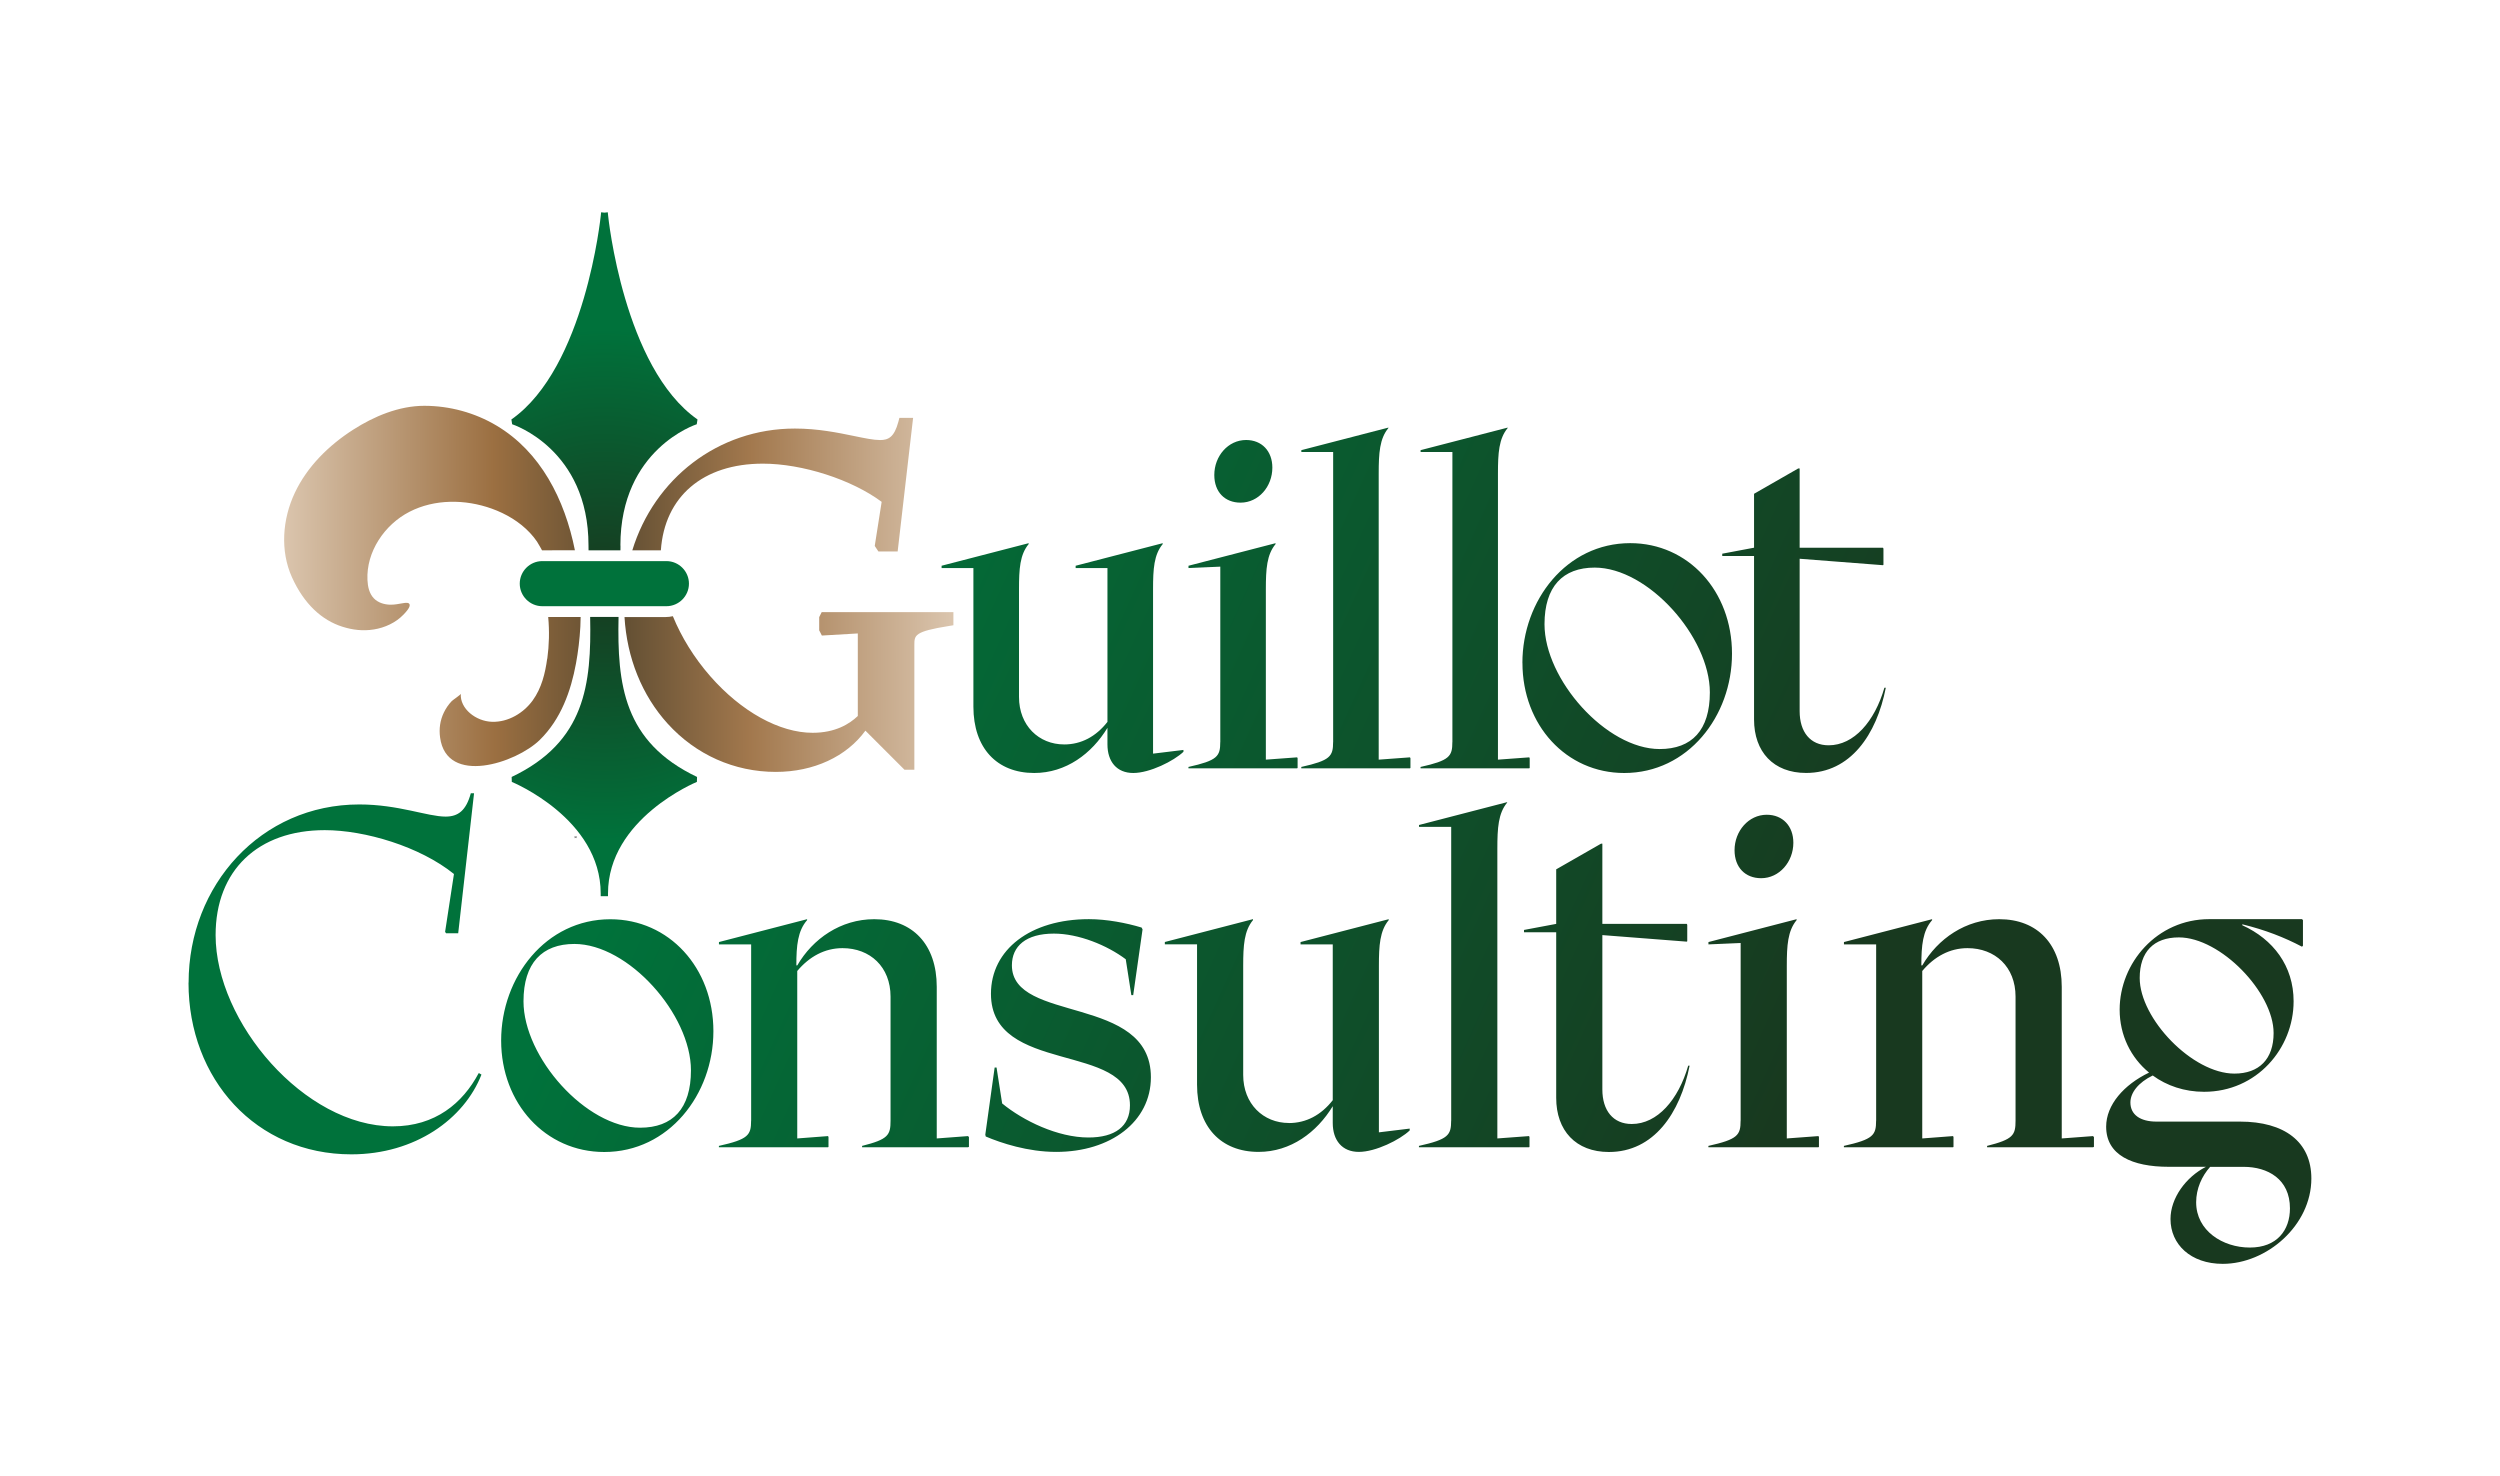
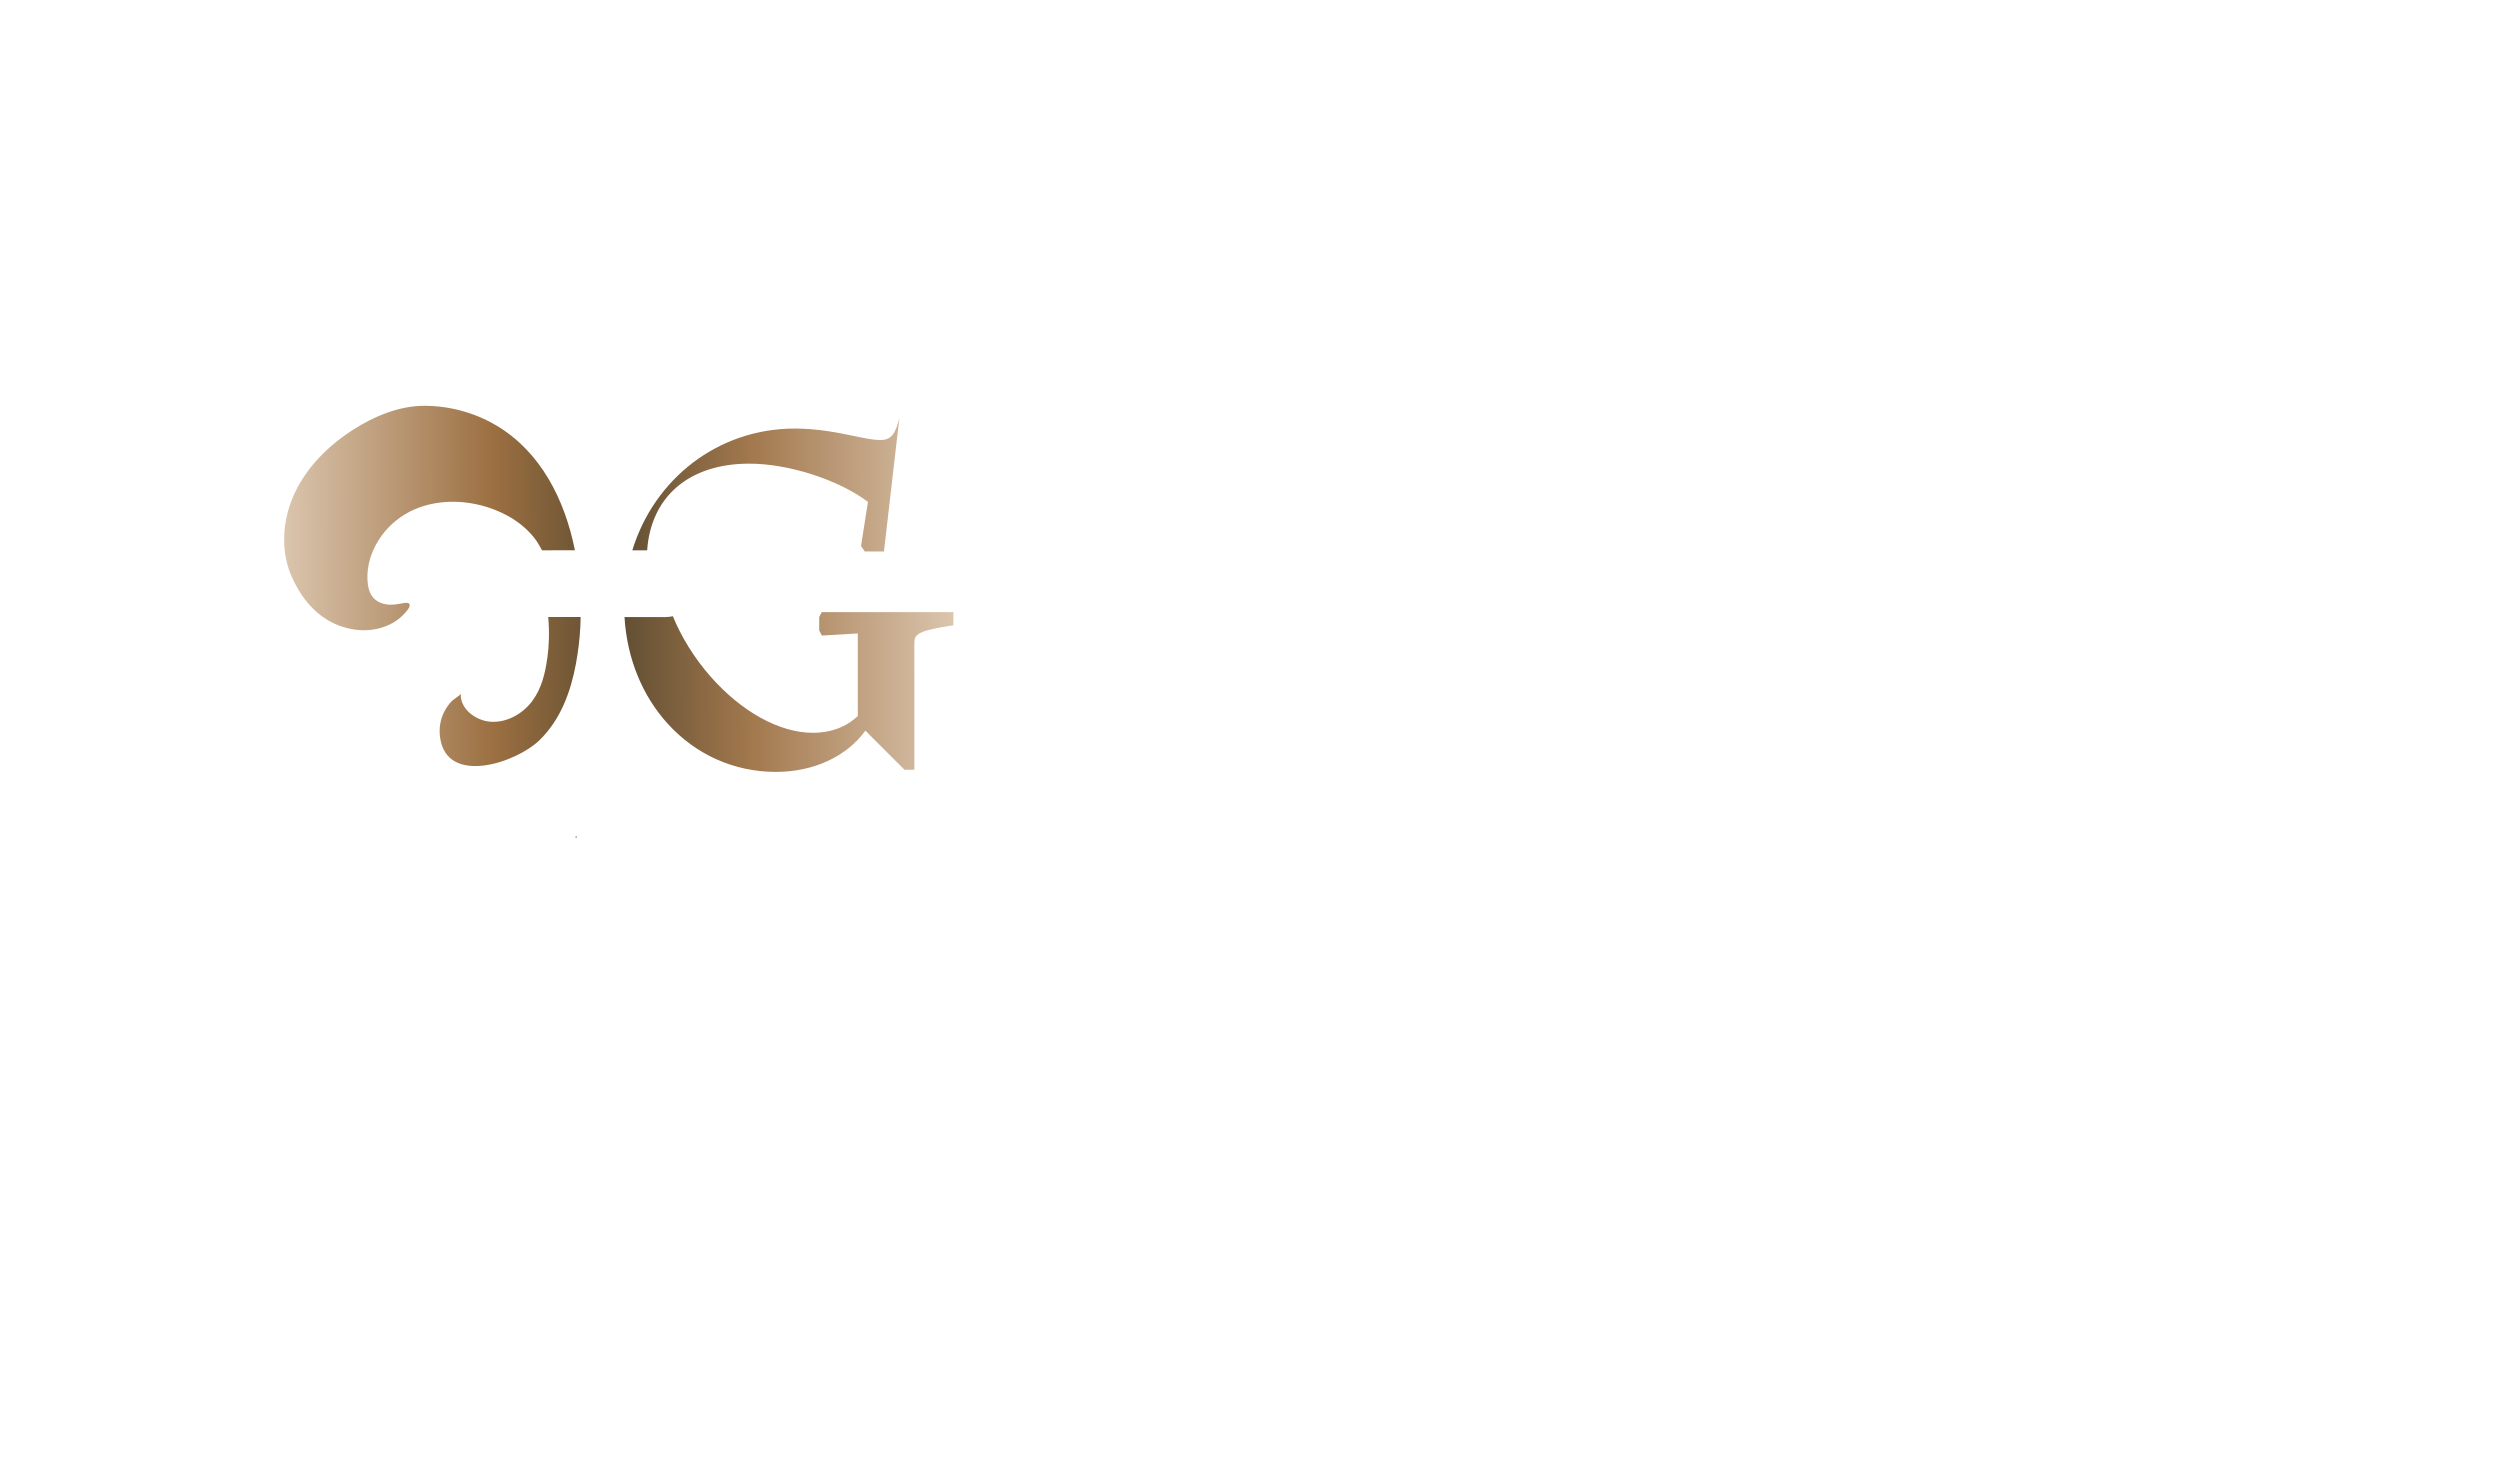
<svg xmlns="http://www.w3.org/2000/svg" id="Layer_1" data-name="Layer 1" viewBox="0 0 500 295.25">
  <defs>
    <style>
      .cls-1 {
        fill: url(#linear-gradient-2);
      }

      .cls-2 {
        fill: url(#radial-gradient);
      }

      .cls-3 {
        fill: #010101;
      }

      .cls-4 {
        fill: url(#linear-gradient);
      }

      .cls-5 {
        fill: #00723b;
      }
    </style>
    <linearGradient id="linear-gradient" x1="354.31" y1="226.96" x2="142.66" y2="131.13" gradientUnits="userSpaceOnUse">
      <stop offset="0" stop-color="#18391f" />
      <stop offset="1" stop-color="#00723b" />
    </linearGradient>
    <linearGradient id="linear-gradient-2" x1="39.29" y1="117.95" x2="209.59" y2="117.58" gradientUnits="userSpaceOnUse">
      <stop offset="0" stop-color="#f5e9db" />
      <stop offset=".35" stop-color="#9b6f41" />
      <stop offset=".49" stop-color="#5e4c31" />
      <stop offset=".65" stop-color="#a2784d" />
      <stop offset="1" stop-color="#f5e9db" />
    </linearGradient>
    <radialGradient id="radial-gradient" cx="120.87" cy="116.87" fx="120.87" fy="116.87" r="51.13" gradientUnits="userSpaceOnUse">
      <stop offset="0" stop-color="#18391f" />
      <stop offset="1" stop-color="#00723b" />
    </radialGradient>
  </defs>
-   <path class="cls-4" d="M212.83,148.89c3.41,0,6.36-1.57,8.66-4.51v-30.77h-6.36v-.46l17.41-4.51v.18c-1.75,2.12-1.93,4.97-1.93,9.03v32.88l6.08-.74v.37c-1.93,1.84-6.72,4.24-10.04,4.24s-5.16-2.3-5.16-5.71v-3.32c-3.13,5.16-8.29,9.03-14.65,9.03-7.46,0-12.16-4.98-12.16-13.26v-27.73h-6.36v-.46l17.41-4.51v.18c-1.75,2.12-1.93,4.97-1.93,9.03v21.55c0,5.71,3.96,9.49,9.03,9.49ZM244.06,148.43v-35.1l-6.36.28v-.46l17.41-4.51v.18c-1.75,2.12-1.94,4.97-1.94,9.03v34.08l6.26-.46.09.18v1.93l-.09.09h-21.74v-.28c5.8-1.29,6.36-2.12,6.36-4.97ZM249.22,88c3.13,0,5.25,2.21,5.25,5.53,0,3.78-2.76,7-6.36,7-3.13,0-5.25-2.12-5.25-5.53,0-3.78,2.76-7,6.36-7ZM266.63,148.43v-58.03h-6.36v-.37l17.41-4.51v.09c-1.75,2.12-1.94,4.98-1.94,9.12v57.2l6.26-.46.09.18v1.93l-.09.09h-21.74v-.28c5.8-1.29,6.36-2.12,6.36-4.97ZM290.48,148.43v-58.03h-6.36v-.37l17.41-4.51v.09c-1.75,2.12-1.94,4.98-1.94,9.12v57.2l6.26-.46.09.18v1.93l-.09.09h-21.74v-.28c5.8-1.29,6.36-2.12,6.36-4.97ZM304.48,132.58c0-12.53,8.84-23.95,21.56-23.95,11.61,0,20.36,9.58,20.36,22.11s-8.84,23.86-21.55,23.86c-11.61,0-20.36-9.58-20.36-22.02ZM341.97,138.48c0-11.05-12.34-24.96-23.03-24.96-6.36,0-10.04,3.78-10.04,11.33,0,11.05,12.34,24.96,23.03,24.96,6.45,0,10.04-3.78,10.04-11.33ZM359.93,93.71v15.84h16.67l.09.18v3.22l-.09.09-16.67-1.29v30.49c0,4.15,2.12,6.82,5.8,6.82,5.07,0,9.21-4.79,11.15-11.51h.28c-1.84,9.4-7.09,17.04-15.94,17.04-6.54,0-10.41-4.24-10.41-10.69v-32.7h-6.36v-.46l6.36-1.2v-10.78l8.84-5.07h.28ZM37.72,196.53c0-19.5,14.46-35.64,34.14-35.64,7.84,0,13.62,2.43,17.26,2.43,2.52,0,4.1-1.21,5.04-4.66h.65l-3.17,27.99h-2.43l-.19-.28,1.77-11.57c-6.81-5.5-17.82-8.77-25.84-8.77-13.34,0-21.83,8.02-21.83,20.99,0,17.44,17.82,38.25,35.45,38.25,8.49,0,13.99-4.66,17.16-10.63h.09l.47.28c-3.45,8.86-13.25,15.95-26.03,15.95-19.03,0-32.56-15.02-32.56-34.33ZM100.23,208.1c0-12.69,8.96-24.25,21.83-24.25,11.75,0,20.62,9.7,20.62,22.39s-8.96,24.16-21.83,24.16c-11.75,0-20.62-9.7-20.62-22.3ZM138.19,214.07c0-11.19-12.5-25.28-23.32-25.28-6.44,0-10.17,3.82-10.17,11.47,0,11.19,12.5,25.28,23.32,25.28,6.53,0,10.17-3.82,10.17-11.47ZM150.23,224.14v-35.26h-6.44v-.47l17.63-4.57v.19c-1.87,2.15-2.15,5.04-2.15,9.05h.19c3.08-5.32,8.68-9.24,15.39-9.24,7.65,0,12.5,5.04,12.5,13.53v30.32l6.25-.47.19.19v1.96l-.19.09h-21.18v-.28c5.22-1.31,5.69-2.15,5.69-5.04v-24.81c0-5.97-4.1-9.7-9.61-9.7-3.55,0-6.62,1.68-9.05,4.57v33.49l6.16-.47.09.19v1.96l-.09.09h-21.83v-.28c5.88-1.31,6.44-2.15,6.44-5.04ZM198.94,213.51h.37l1.12,7.18c4.2,3.45,11.1,6.81,17.26,6.81,5.32,0,8.3-2.24,8.3-6.44,0-12.69-27.8-6.06-27.8-22.3,0-8.86,7.93-14.93,19.59-14.93,3.55,0,7.46.75,10.54,1.68l.19.37-1.87,13.15h-.37l-1.12-7.18c-3.73-2.8-9.42-5.13-14.37-5.13-5.6,0-8.4,2.52-8.4,6.34,0,11.66,27.8,5.78,27.8,22.39,0,8.86-8.02,14.93-18.94,14.93-5.69,0-11.01-1.77-14.09-3.08l-.09-.37,1.87-13.43ZM257.78,224.61c3.45,0,6.44-1.59,8.77-4.57v-31.16h-6.44v-.47l17.63-4.57v.19c-1.77,2.15-1.96,5.04-1.96,9.14v33.3l6.16-.75v.37c-1.96,1.87-6.81,4.29-10.17,4.29s-5.22-2.33-5.22-5.78v-3.36c-3.17,5.22-8.4,9.14-14.83,9.14-7.56,0-12.31-5.04-12.31-13.43v-28.08h-6.44v-.47l17.63-4.57v.19c-1.77,2.15-1.96,5.04-1.96,9.14v21.83c0,5.78,4.01,9.61,9.14,9.61ZM290.24,224.14v-58.77h-6.44v-.37l17.63-4.57v.09c-1.77,2.15-1.96,5.04-1.96,9.24v57.93l6.34-.47.09.19v1.96l-.09.09h-22.02v-.28c5.88-1.31,6.44-2.15,6.44-5.04ZM320.47,168.73v16.05h16.89l.09.19v3.27l-.09.09-16.89-1.31v30.88c0,4.2,2.15,6.9,5.88,6.9,5.13,0,9.33-4.85,11.29-11.66h.28c-1.87,9.52-7.18,17.26-16.14,17.26-6.62,0-10.54-4.29-10.54-10.82v-33.12h-6.44v-.47l6.44-1.21v-10.91l8.96-5.13h.28ZM348.13,224.14v-35.54l-6.44.28v-.47l17.63-4.57v.19c-1.77,2.15-1.96,5.04-1.96,9.14v34.52l6.34-.47.09.19v1.96l-.09.09h-22.02v-.28c5.88-1.31,6.44-2.15,6.44-5.04ZM353.35,162.95c3.17,0,5.32,2.24,5.32,5.6,0,3.82-2.8,7.09-6.44,7.09-3.17,0-5.32-2.15-5.32-5.6,0-3.82,2.8-7.09,6.44-7.09ZM375.23,224.14v-35.26h-6.44v-.47l17.63-4.57v.19c-1.87,2.15-2.15,5.04-2.15,9.05h.19c3.08-5.32,8.68-9.24,15.39-9.24,7.65,0,12.5,5.04,12.5,13.53v30.32l6.25-.47.19.19v1.96l-.19.09h-21.18v-.28c5.22-1.31,5.69-2.15,5.69-5.04v-24.81c0-5.97-4.1-9.7-9.61-9.7-3.55,0-6.62,1.68-9.05,4.57v33.49l6.16-.47.09.19v1.96l-.09.09h-21.83v-.28c5.88-1.31,6.44-2.15,6.44-5.04ZM430.56,215.09c-2.89,1.4-4.48,3.45-4.48,5.41,0,2.43,1.96,3.82,5.22,3.82h16.7c8.86,0,14.27,4.01,14.27,11.38,0,9.42-8.96,17.07-17.72,17.07-6.44,0-10.45-3.92-10.45-8.96,0-4.2,3.08-8.4,7.09-10.45h-7.46c-7.28,0-12.5-2.33-12.5-8.02,0-4.38,3.55-8.4,8.58-10.82-3.64-2.99-5.88-7.46-5.88-12.59,0-9.33,7.46-18.1,17.91-18.1h18.56l.19.19v5.13l-.19.19c-3.55-1.87-7.37-3.36-11.94-4.48v.19c6.16,2.8,10.26,8.12,10.26,15.21,0,9.42-7.37,18.1-17.91,18.1-3.92,0-7.46-1.21-10.26-3.26ZM454.72,206.6c0-8.12-10.63-19.12-18.94-19.12-5.04,0-7.84,2.89-7.84,8.12,0,8.12,10.54,19.12,18.94,19.12,4.94,0,7.84-2.89,7.84-8.12ZM449.97,249.51c5.41,0,8.02-3.45,8.02-7.84,0-5.88-4.48-8.3-9.24-8.3h-6.72c-1.68,1.87-2.8,4.38-2.8,7.09,0,5.69,5.32,9.05,10.73,9.05Z" />
  <g>
-     <path class="cls-3" d="M114.96,167.18c.05.08.1.16.15.24-.05.08-.11.16-.15.24v-.48Z" />
    <path class="cls-3" d="M115.11,167.42c.05-.08.1-.16.15-.24v.48c-.05-.08-.1-.16-.15-.24Z" />
-     <path class="cls-5" d="M133.28,112.22h-24.82c-2.48,0-4.51,2.03-4.51,4.51s2.03,4.51,4.51,4.51h24.82c2.48,0,4.51-2.03,4.51-4.51s-2.03-4.51-4.51-4.51Z" />
-     <path class="cls-1" d="M110.44,110.07h-2.03s-.74-1.35-1.01-1.75c-.42-.61-.88-1.19-1.39-1.73-2.09-2.24-4.81-3.84-7.68-4.87-5.31-1.9-11.43-1.94-16.44.64s-8.66,8.01-8.4,13.64c.06,1.33.36,2.72,1.29,3.68.83.86,2.06,1.23,3.26,1.26.89.02,1.73-.17,2.6-.31.41-.06,1.24-.22,1.3.36s-.89,1.57-1.26,1.95c-1.55,1.61-3.72,2.6-5.91,2.95s-4.25.1-6.27-.54c-4.17-1.31-7.72-4.6-10.11-9.9-2.39-5.29-1.91-11.63.57-16.88,2.48-5.26,6.78-9.5,11.67-12.63,4.19-2.69,9.19-4.78,14.23-4.78,5.05,0,10.11,1.37,14.45,3.96,8.79,5.23,13.64,14.74,15.67,24.93h-4.54ZM109.44,131.72c-.4,2.93-1.12,5.91-2.91,8.38-1.79,2.47-4.85,4.36-8.12,4.26-3.27-.1-6.44-2.65-6.25-5.6-.01.19-1.58,1.22-1.81,1.46-.65.68-1.17,1.45-1.57,2.27-.77,1.59-1,3.29-.76,5.01,1.3,9.65,15.17,5.16,19.96.46,4.21-4.14,6.2-9.74,7.22-15.28.43-2.34.73-4.8.87-7.33.04-.65.05-1.3.06-1.95h-6.49c.26,2.8.19,5.62-.18,8.33ZM132.19,110.07h-5.73c4.38-14.28,17.1-24.36,32.52-24.36,4.6,0,8.63.83,11.87,1.5,2.08.43,3.88.8,5.16.8,1.7,0,2.84-.6,3.66-3.64l.21-.8h2.74l-.14,1.2-2.84,24.57-.11.95h-3.85l-.32-.48-.18-.27-.23-.35.06-.41,1.32-8.41c-5.97-4.45-15.84-7.64-23.76-7.64-12,0-19.66,6.6-20.4,17.34ZM189.57,122.42h-25.23l-.3.6-.09.18-.11.23v2.64l.12.23.09.18.32.63.7-.04,6.49-.38v16.51c-1.66,1.6-4.51,3.36-9.03,3.36-6.63,0-14.28-4.23-20.49-11.33-3.22-3.68-5.76-7.81-7.47-11.99-.47.11-.96.17-1.47.17h-8.2c.48,8.15,3.49,15.65,8.62,21.31,5.65,6.23,13.34,9.66,21.65,9.66,7.56,0,14.14-3.06,17.91-8.25l7.5,7.5.32.32h1.97v-24.94c0-1.97,0-2.71,6.9-3.81l.91-.15v-2.62h-1.08Z" />
-     <path class="cls-2" d="M118.03,123.39h5.68c-.28,13.5.99,25,15.7,32l-.03.99c-.18.07-17.78,7.37-17.78,22.32v.54h-1.46v-.54c0-14.96-17.61-22.25-17.78-22.32l-.03-.99c14.71-7,15.98-18.5,15.7-32ZM124.08,109.1c0-19.28,15.11-24.2,15.27-24.25l.15-.96c-14.78-10.33-17.86-40.59-17.89-40.89l-.05-.54-.67.07-.67-.07-.05.54c-.03.3-3.12,30.56-17.89,40.89l.15.96c.15.05,15.27,4.97,15.27,24.25,0,.33.01.64.01.97h6.38c0-.33.01-.64.01-.97Z" />
+     <path class="cls-1" d="M110.44,110.07h-2.03s-.74-1.35-1.01-1.75c-.42-.61-.88-1.19-1.39-1.73-2.09-2.24-4.81-3.84-7.68-4.87-5.31-1.9-11.43-1.94-16.44.64s-8.66,8.01-8.4,13.64c.06,1.33.36,2.72,1.29,3.68.83.86,2.06,1.23,3.26,1.26.89.02,1.73-.17,2.6-.31.41-.06,1.24-.22,1.3.36s-.89,1.57-1.26,1.95c-1.55,1.61-3.72,2.6-5.91,2.95s-4.25.1-6.27-.54c-4.17-1.31-7.72-4.6-10.11-9.9-2.39-5.29-1.91-11.63.57-16.88,2.48-5.26,6.78-9.5,11.67-12.63,4.19-2.69,9.19-4.78,14.23-4.78,5.05,0,10.11,1.37,14.45,3.96,8.79,5.23,13.64,14.74,15.67,24.93h-4.54ZM109.44,131.72c-.4,2.93-1.12,5.91-2.91,8.38-1.79,2.47-4.85,4.36-8.12,4.26-3.27-.1-6.44-2.65-6.25-5.6-.01.19-1.58,1.22-1.81,1.46-.65.68-1.17,1.45-1.57,2.27-.77,1.59-1,3.29-.76,5.01,1.3,9.65,15.17,5.16,19.96.46,4.21-4.14,6.2-9.74,7.22-15.28.43-2.34.73-4.8.87-7.33.04-.65.05-1.3.06-1.95h-6.49c.26,2.8.19,5.62-.18,8.33ZM132.19,110.07h-5.73c4.38-14.28,17.1-24.36,32.52-24.36,4.6,0,8.63.83,11.87,1.5,2.08.43,3.88.8,5.16.8,1.7,0,2.84-.6,3.66-3.64l.21-.8l-.14,1.2-2.84,24.57-.11.95h-3.85l-.32-.48-.18-.27-.23-.35.06-.41,1.32-8.41c-5.97-4.45-15.84-7.64-23.76-7.64-12,0-19.66,6.6-20.4,17.34ZM189.57,122.42h-25.23l-.3.6-.09.18-.11.23v2.64l.12.23.09.18.32.63.7-.04,6.49-.38v16.51c-1.66,1.6-4.51,3.36-9.03,3.36-6.63,0-14.28-4.23-20.49-11.33-3.22-3.68-5.76-7.81-7.47-11.99-.47.11-.96.17-1.47.17h-8.2c.48,8.15,3.49,15.65,8.62,21.31,5.65,6.23,13.34,9.66,21.65,9.66,7.56,0,14.14-3.06,17.91-8.25l7.5,7.5.32.32h1.97v-24.94c0-1.97,0-2.71,6.9-3.81l.91-.15v-2.62h-1.08Z" />
  </g>
</svg>